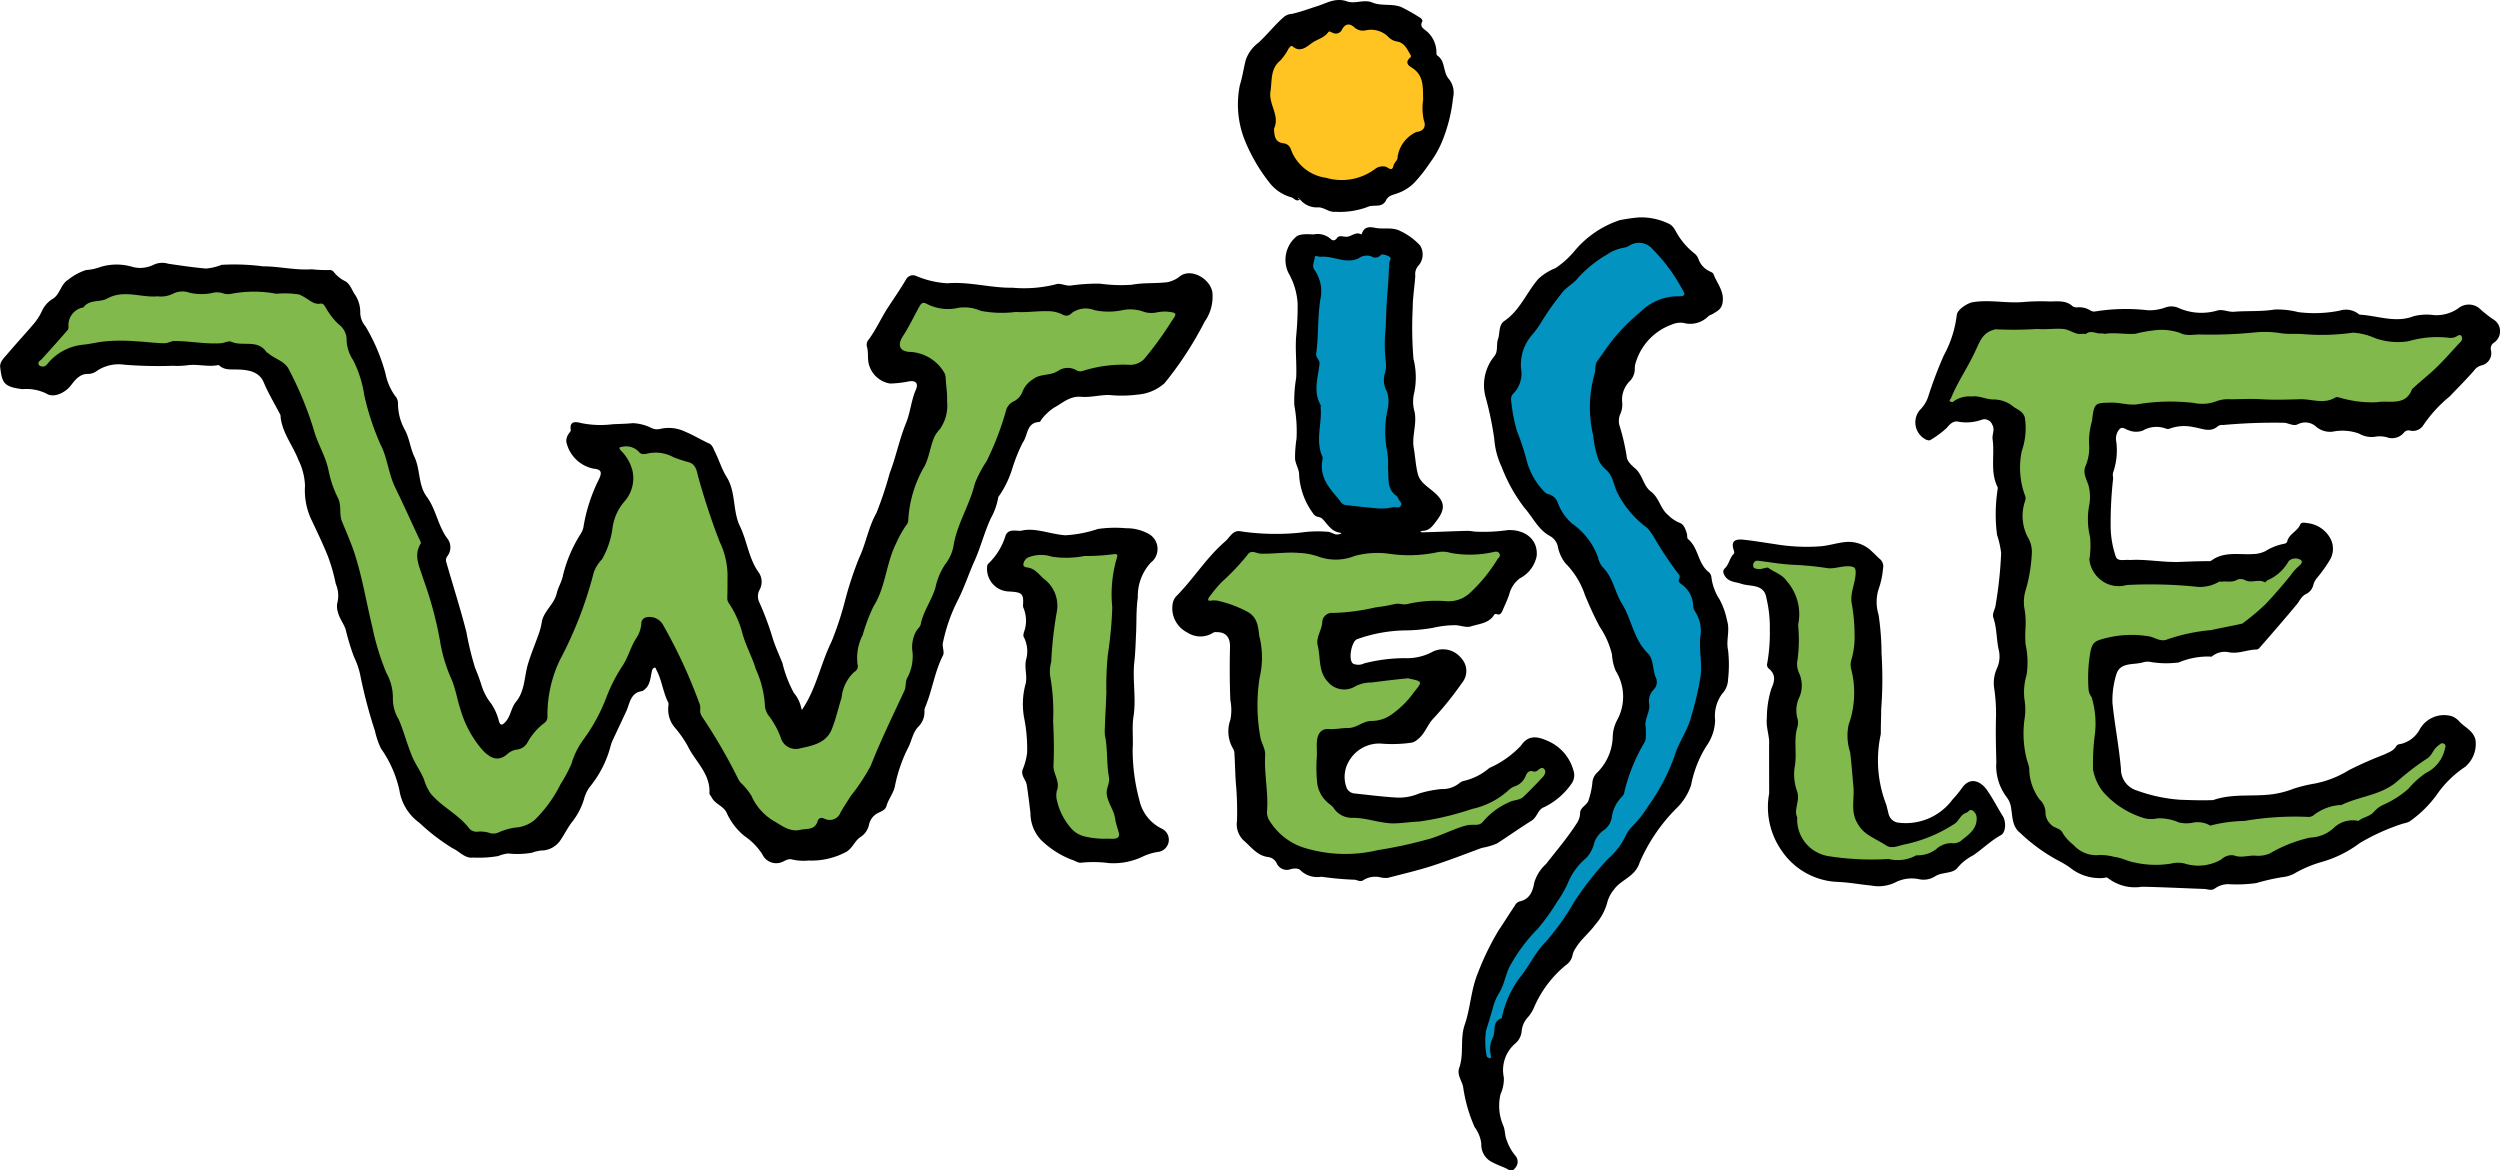
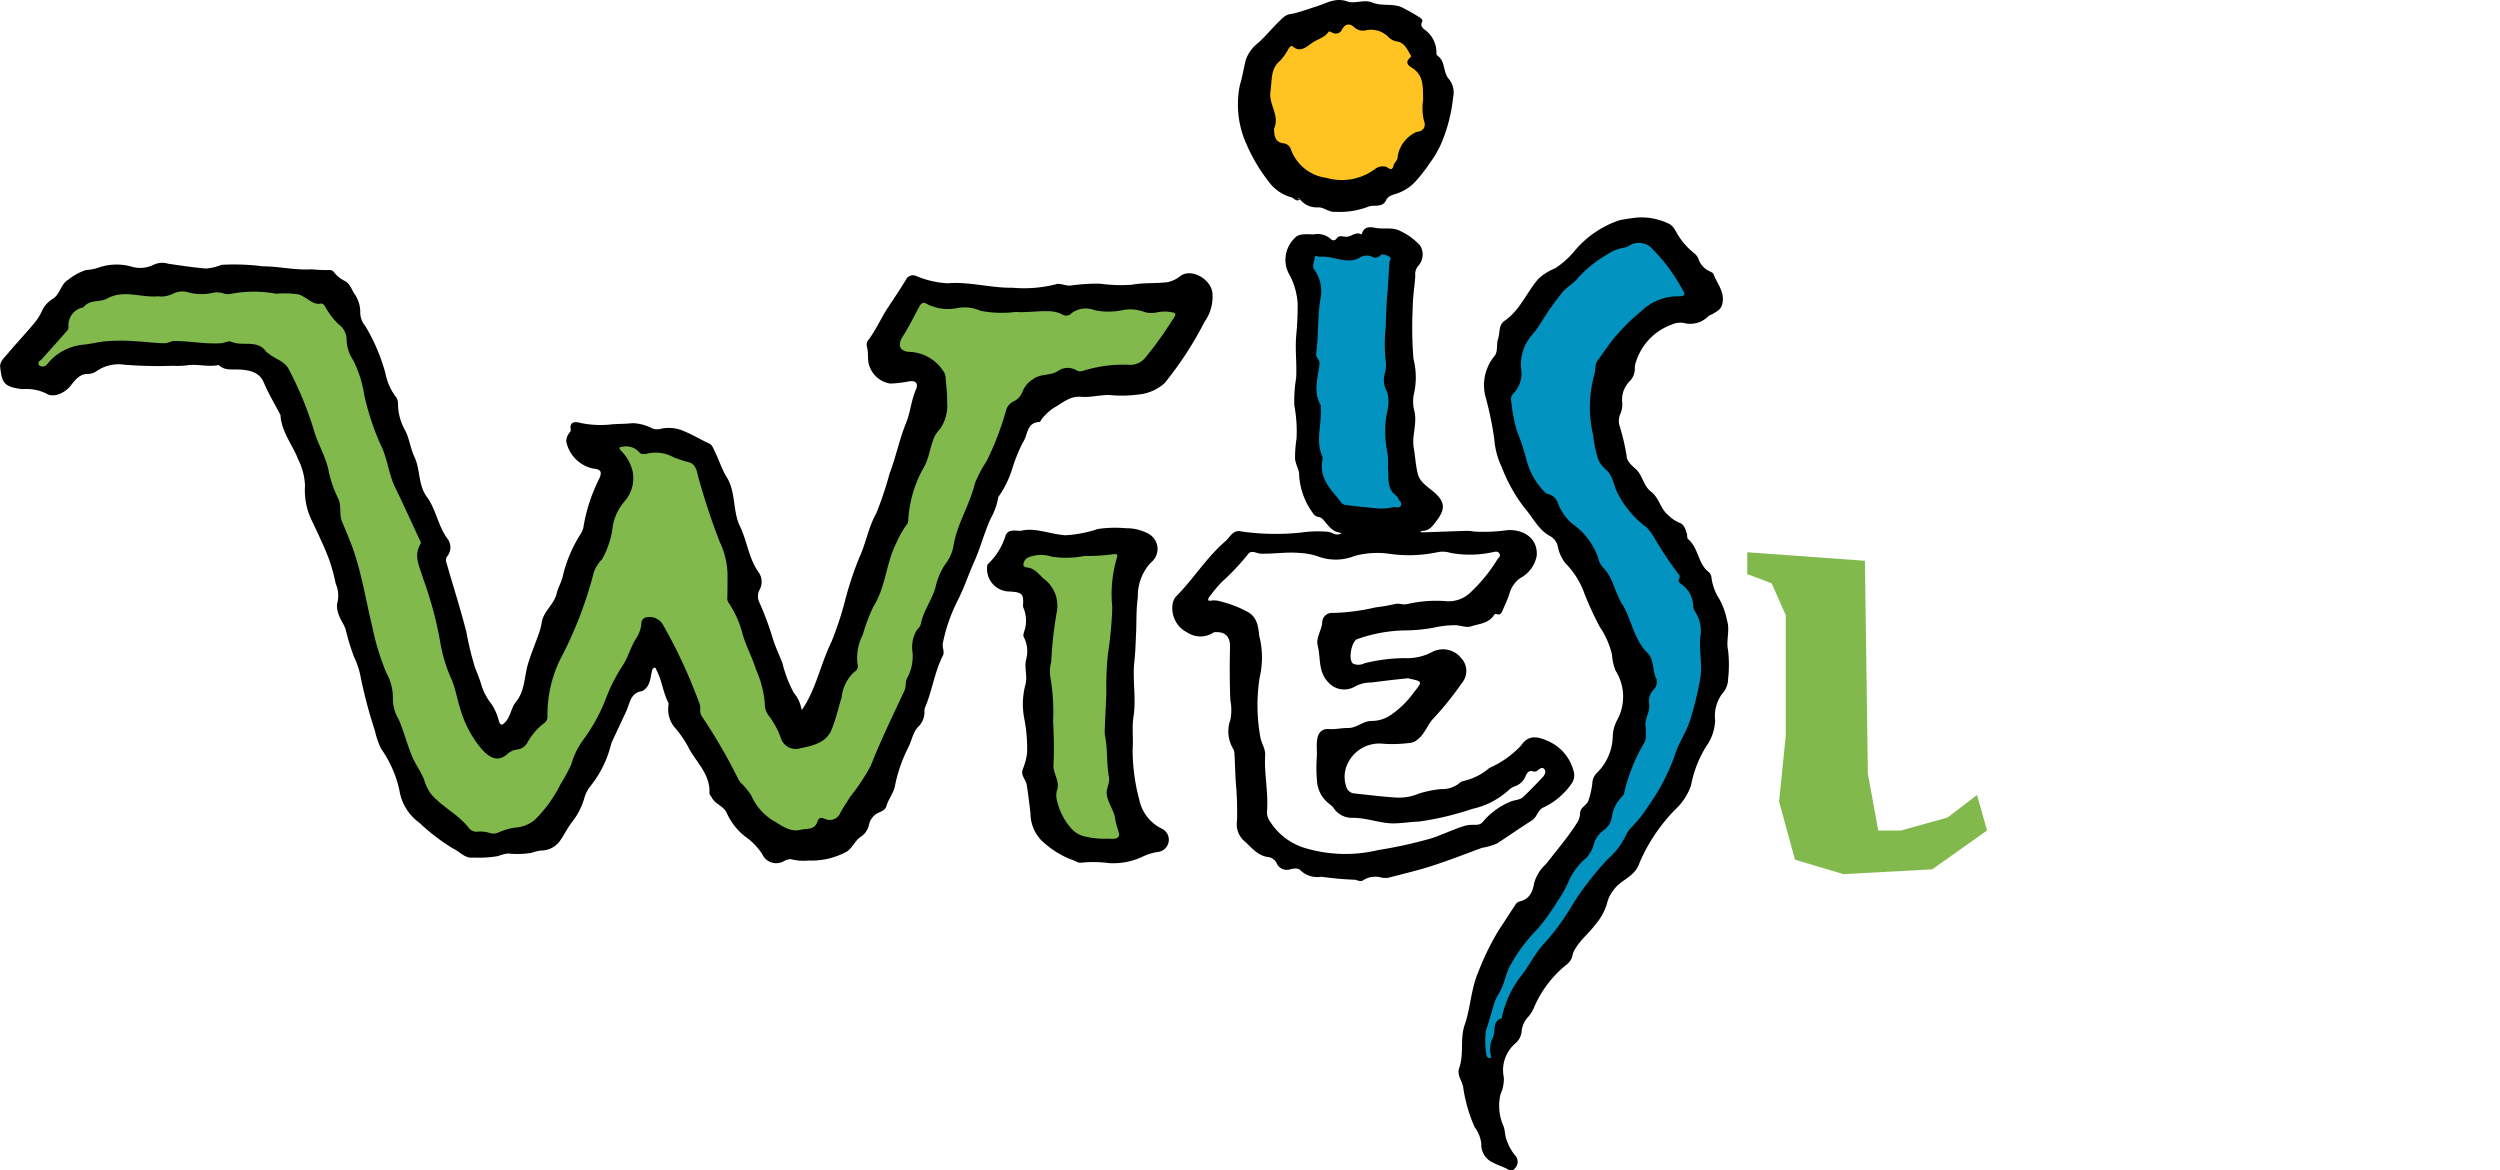
<svg xmlns="http://www.w3.org/2000/svg" width="183.305" height="85.81" viewBox="0 0 183.305 85.81">
  <g id="Logo_Wiesle_ohneSlogan_4C" transform="translate(-82.979 -134.74)">
    <path id="Pfad_189" data-name="Pfad 189" d="M422.335,143.021a7.405,7.405,0,0,0,.244,3.608c.326,1.6.515,2.387,1.194,3.066a6.323,6.323,0,0,0,2.822,1.194,9.34,9.34,0,0,0,2.577.543,6.18,6.18,0,0,0,3.418-.651A5.855,5.855,0,0,0,435,147.823a7.681,7.681,0,0,0,.434-2.767,9.826,9.826,0,0,0-.651-3.608,4.636,4.636,0,0,0-1.329-2.116,4.555,4.555,0,0,0-2.17-.841,9.074,9.074,0,0,0-3.364,0,7.2,7.2,0,0,0-3.364,1.194A6.506,6.506,0,0,0,422.335,143.021Z" transform="translate(-247.191 -2.621)" fill="#ffc421" />
    <path id="Pfad_190" data-name="Pfad 190" d="M444.582,221.15l-4.042.543-3.228-1.058-1.411-5.751.244-11.449-.244-1.682,2.306-.353h4.883l-.19,16.251Z" transform="translate(-257.174 -48.575)" fill="#0393c0" />
    <path id="Pfad_191" data-name="Pfad 191" d="M483.426,207.572l3.2-6.077,5.155-3.907,2.387-.488,3.69,4.4v1.058l-3.364,1.411-2.442,3.88-.95,3.364,2.306,5.833,5.317,7.7-.217,6.755-3.2,7.678-9.387,12.67-3.2,6.864-.733-.244-.488-4.314,8.763-13.89,3.31-9.034-3.011-7.623-5.806-9.414Z" transform="translate(-290.403 -45.442)" fill="#0393c0" />
    <path id="Pfad_192" data-name="Pfad 192" d="M355.1,283.828l1.194-1.628h8.329l-1.031,9.251.081,10.418.732,2.225-3.418.705-3.039-2.387-.678-6.213.271-7.651-.271-3.5Z" transform="translate(-198.295 -107.454)" fill="#81b94d" />
-     <path id="Pfad_193" data-name="Pfad 193" d="M405.246,287.626l-1.546-.543,4.042-4.883h20.4L427,284.425l-3.608,3.011-8.329.678-.6,2.2.6,1.139,7.081-.407-2.713,4.775-4.5.95-.516,3.039,1.492,1.465,7.135-.3,5.67-3.039,1-.3,1.275,1.112-3.934,3.988-10.255,3.2-5.209-.705-2.632-1.926-.977-5.236-.19-8.03-.95-1.926Z" transform="translate(-233.71 -107.454)" fill="#81b94d" />
    <path id="Pfad_194" data-name="Pfad 194" d="M558.022,297.456v-8.844l-1.031-2.333L555.2,285.6V284l8.627.624.217,15.627.76,4.151h1.655l3.418-.95,2.17-1.655.733,2.6-4.015,2.849-6.511.353-3.554-1.058-1.167-4.259Z" transform="translate(-344.108 -108.766)" fill="#81b94d" />
-     <path id="Pfad_195" data-name="Pfad 195" d="M612.953,247.4l-.353-14.107v-4.775l-2.442-1.194-2.659.651.217-1.9,2.089-5.372,19.316.19,17.255.624v1.221l-4.992,5.236-21.758-.19-.353,10.716,1.546.6,9.875-.163,3.283-1.98.678.922-.6,2.008-4.449,4.5-9.333.95-.678,5.453.76,3.8,2.116,1.736,7.949.38,10.5-2.767,3.337-3.283,1.3,1.519-4.5,5.209-9.251,3.473-6.755,1.112-6.321-1.112-3.608-2.035-2.116-3.418Z" transform="translate(-382.22 -62.639)" fill="#81b94d" />
    <path id="Pfad_196" data-name="Pfad 196" d="M105.732,215.852H94.446l-3.608,1.818-1.438-.922,1.031-2.523,2.93-3.256,5.073-.868h11.72l2.984,2.523,3.771,10.635,2.442,5.969.461,3.337,2.984,9.36.977,1.357.9.733,1.275-1.546,1.709-4.232,5.155-13.7-.705-2.17,1.139-.9,5.046,1.248,1.926,2.17,5.48,18.041,1.384-.19,8.464-22.9v-2.713l-2.794-1.628,2.062-4.531,19.859.38v2.442l-2.523,3.418-8.573,1.275-13,30.765-3.988,2.523-4.015-2.17-6.81-13-8.193,13.538-4.259,1.628-3.228-1.438-3.337-5.616-7.135-24.064-1.709-3.608Z" transform="translate(-4.679 -54.915)" fill="#81b94d" />
    <g id="Gruppe_182" data-name="Gruppe 182" transform="translate(82.979 134.74)">
      <path id="Pfad_197" data-name="Pfad 197" d="M142.263,249.6a3.663,3.663,0,0,1-1.221-.081c-.3-.081-.543.136-.787.217a1.12,1.12,0,0,1-1.384-.6,4.679,4.679,0,0,0-1.3-1.329,4.622,4.622,0,0,1-1.3-1.682c-.217-.515-.841-.651-1.085-1.112-.054-.109-.19-.244-.19-.353.081-1.438-1.058-2.333-1.6-3.473a8.358,8.358,0,0,0-1-1.411,2.057,2.057,0,0,1-.407-1.519c0-.081.027-.217-.027-.271-.38-.76-.461-1.655-.868-2.387-.027-.054-.027-.163-.136-.136-.136.054-.163.163-.19.3-.109.461-.109,1-.57,1.329-.054.027-.081.081-.109.081-.922.109-.922.95-1.221,1.546-.326.705-.651,1.384-.977,2.089a2.128,2.128,0,0,0-.136.38,7.845,7.845,0,0,1-1.465,2.93,2.547,2.547,0,0,0-.488.977,5.094,5.094,0,0,1-.922,1.736c-.3.407-.515.841-.787,1.248a1.708,1.708,0,0,1-1.438.787,3.082,3.082,0,0,0-.678.163,6.181,6.181,0,0,1-1.736.054,2.619,2.619,0,0,0-.733.19,8.531,8.531,0,0,1-1.845.109c-.6.081-1-.461-1.492-.678a14.944,14.944,0,0,1-2.442-1.872,3.627,3.627,0,0,1-1.465-2.387,8.428,8.428,0,0,0-1.356-3.066,5.906,5.906,0,0,1-.434-1.275,35.432,35.432,0,0,1-1.085-4.124,5.944,5.944,0,0,0-.461-1.329,16.647,16.647,0,0,1-.6-1.98c-.136-.434-.461-.814-.57-1.275a1.386,1.386,0,0,1-.054-.651,2.17,2.17,0,0,0-.109-1.438,13.006,13.006,0,0,0-.57-2.008c-.38-.95-.841-1.9-1.275-2.822a5.058,5.058,0,0,1-.407-2.36,4.691,4.691,0,0,0-.488-1.9c-.407-1.058-1.167-1.953-1.3-3.12a.462.462,0,0,0-.027-.19c-.407-.787-.868-1.546-1.221-2.387-.326-.76-1.112-.9-1.872-.922-.461-.027-.977.081-1.384-.3a.084.084,0,0,0-.054-.027c-.787.163-1.574-.109-2.36.027a6.289,6.289,0,0,1-1,.027,30.942,30.942,0,0,1-3.554-.081,2.844,2.844,0,0,0-2.008.461,1.118,1.118,0,0,1-.732.217c-.543.027-.868.461-1.167.841-.407.543-1.275.95-1.791.6a3.358,3.358,0,0,0-1.763-.326c-1.384-.163-1.492-.488-1.628-1.6-.054-.407.3-.705.543-1,.624-.733,1.275-1.438,1.9-2.17a4.132,4.132,0,0,0,.6-.922,2.046,2.046,0,0,1,.76-.9c.6-.326.6-1.085,1.194-1.438a4.054,4.054,0,0,1,1.3-.705,3.5,3.5,0,0,0,1.031-.217,4.071,4.071,0,0,1,2.415,0,2.19,2.19,0,0,0,1.492-.163,1.5,1.5,0,0,1,1.085-.081c.922.136,1.818.271,2.767.353a3.892,3.892,0,0,0,1.139-.271,16.274,16.274,0,0,1,3.039.109c1.194,0,2.36.3,3.581.217a9.818,9.818,0,0,0,1.275.054.372.372,0,0,1,.353.163,2.339,2.339,0,0,0,.814.651c.353.19.488.624.678.922a2.311,2.311,0,0,1,.434,1.357,1.559,1.559,0,0,0,.38,1.031,13.723,13.723,0,0,1,1.465,3.445,4.253,4.253,0,0,0,.705,1.655.807.807,0,0,1,.217.543,3.985,3.985,0,0,0,.488,1.926c.353.624.407,1.356.705,1.98.461.95.271,2.089.922,2.957.678.922.814,2.116,1.492,3.039a1.06,1.06,0,0,1,0,1.329.467.467,0,0,0-.054.461c.488,1.709,1.031,3.391,1.465,5.1a22.245,22.245,0,0,0,.624,2.577c.163.407.326.814.461,1.248a4.126,4.126,0,0,0,.732,1.411,4.043,4.043,0,0,1,.57,1.3c.109.326.244.271.434.081.434-.434.434-1.058.814-1.519.651-.787.6-1.818.868-2.74.244-.814.57-1.574.841-2.36a4.415,4.415,0,0,0,.19-.814c.19-.787.9-1.248,1.085-2.035.109-.461.38-.868.461-1.329a10.093,10.093,0,0,1,1.3-3.039,1.513,1.513,0,0,0,.19-.434,12.217,12.217,0,0,1,1.167-3.608c.19-.434.19-.678-.407-.732a2.553,2.553,0,0,1-2.008-1.98.925.925,0,0,1,.19-.6c.054-.081.163-.19.136-.244-.109-.705.38-.624.787-.515a7.149,7.149,0,0,0,2.279.081c.488-.027.977-.027,1.492-.081a3.431,3.431,0,0,1,1.411.38.959.959,0,0,0,.543.054,2.746,2.746,0,0,1,1.872.19c.6.244,1.167.6,1.763.868.244.109.326.407.434.624.3.6.488,1.248.841,1.818.705,1.112.434,2.469.977,3.608.543,1.112.651,2.415,1.411,3.445a1.21,1.21,0,0,1,.027,1.248,1.006,1.006,0,0,0,0,.922,21.8,21.8,0,0,1,.977,2.632c.19.6.461,1.194.705,1.791a8.977,8.977,0,0,0,.841,2.2,2.512,2.512,0,0,1,.543,1.112c0,.054.027.081.054.136a.594.594,0,0,1,.081-.136c.977-1.492,1.3-3.283,2.089-4.883a24.113,24.113,0,0,0,1.031-3.174,26.494,26.494,0,0,1,.977-2.93c.515-1.085.678-2.252,1.275-3.31a26.494,26.494,0,0,0,.977-2.93c.461-1.194.705-2.469,1.194-3.663.326-.787.38-1.682.732-2.469.163-.38.054-.678-.488-.6a8.02,8.02,0,0,1-1.411.163,1.922,1.922,0,0,1-1.492-1.221c-.217-.515-.054-1.031-.217-1.519a.6.6,0,0,1,.163-.515c.515-.705.868-1.492,1.329-2.225.461-.705.95-1.411,1.384-2.143a.57.57,0,0,1,.732-.271,6.817,6.817,0,0,0,2.306.543c1.6-.136,3.174.353,4.775.326a9.511,9.511,0,0,0,3.147-.244c.353-.136.733.136,1.139.081a13.86,13.86,0,0,1,2.116-.136,11.2,11.2,0,0,0,2.333.081c.868-.163,1.763-.081,2.632-.19a2.215,2.215,0,0,0,.95-.461c.814-.57,2.17.217,2.333,1.194a3.171,3.171,0,0,1-.57,2.17,25.629,25.629,0,0,1-2.93,4.5,3.346,3.346,0,0,1-1.98.841,9.2,9.2,0,0,1-2.116.027c-.651,0-1.356.19-2.008.136-.868-.081-1.411.488-2.035.814a4.031,4.031,0,0,0-.868.814c-.054.081-.109.217-.19.217-.95.054-.814.977-1.194,1.492a12.245,12.245,0,0,0-.787,1.953,7.4,7.4,0,0,1-.922,1.926.335.335,0,0,0-.109.217,4.932,4.932,0,0,1-.543,1.492c-.461,1-.733,2.089-1.167,3.066-.434.95-.76,1.98-1.248,2.93a12.321,12.321,0,0,0-1.085,3.093c-.081.3.136.705,0,.95-.624,1.221-.787,2.6-1.329,3.852a.752.752,0,0,0-.027.244,1.511,1.511,0,0,1-.407,1.085c-.461.434-.515,1.085-.814,1.628a10.959,10.959,0,0,0-.95,2.794c-.109.515-.488.95-.624,1.465-.081.244-.326.353-.57.461a1.243,1.243,0,0,0-.705.9,1.416,1.416,0,0,1-.6.868c-.434.271-.57.787-1.031,1.085A5.386,5.386,0,0,1,142.263,249.6Zm-5.941-20.646a5.813,5.813,0,0,0-.57-2.713,50.824,50.824,0,0,1-1.6-4.856c-.081-.353-.163-.814-.624-.977a9.734,9.734,0,0,1-1.167-.38,2.708,2.708,0,0,0-1.9-.271c-.19.054-.461.081-.6-.081a1.274,1.274,0,0,0-1.275-.407c-.244.027-.217.081-.109.244A3.2,3.2,0,0,1,129.35,221a2.571,2.571,0,0,1-.543,2.225,3.756,3.756,0,0,0-.9,1.872,6.328,6.328,0,0,1-.787,2.415,2.681,2.681,0,0,0-.6.95,29.185,29.185,0,0,1-2.5,6.457,9.3,9.3,0,0,0-.9,4.1.558.558,0,0,1-.217.488,4.516,4.516,0,0,0-1.248,1.438,1.014,1.014,0,0,1-.732.515,1.277,1.277,0,0,0-.705.3c-.705.651-1.3.326-1.845-.244a7.828,7.828,0,0,1-1.628-2.984c-.244-.732-.353-1.492-.651-2.2a11.228,11.228,0,0,1-.841-2.767,27.225,27.225,0,0,0-1.248-4.639c-.244-.841-.732-1.655-.19-2.55.054-.109-.027-.19-.054-.271-.6-1.275-1.167-2.55-1.791-3.825-.515-1.031-.57-2.2-1.112-3.228a19.472,19.472,0,0,1-1.167-3.554,8.411,8.411,0,0,0-.814-2.577,2.872,2.872,0,0,1-.488-1.655,1.438,1.438,0,0,0-.6-1,5.242,5.242,0,0,1-.95-1.248c-.109-.163-.19-.3-.407-.244-.434.054-.733-.244-1.058-.434a3.788,3.788,0,0,0-.461-.244,6.988,6.988,0,0,0-1.682-.054,8.9,8.9,0,0,0-3.283,0,1.129,1.129,0,0,1-.6-.027,1.389,1.389,0,0,0-.814-.027,3.9,3.9,0,0,1-1.682-.027,1.514,1.514,0,0,0-1.194.081,1.984,1.984,0,0,1-1.112.19c-1.248.109-2.469-.515-3.717.163-.515.3-1.275.027-1.736.651-.027.027-.081,0-.136.027A1.317,1.317,0,0,0,88,210.421c0,.081,0,.217-.054.271-.624.732-1.275,1.438-1.9,2.143-.109.109-.271.163-.244.353,0,.109.136.163.244.19a.426.426,0,0,0,.407-.19,3.86,3.86,0,0,1,2.632-1.411c.543-.054,1.058-.19,1.6-.244a13.092,13.092,0,0,1,2.306,0c.678.027,1.356.136,2.062.136.244,0,.488-.163.705-.163,1.139,0,2.279.244,3.445.163.244-.027.543-.19.732-.109.841.38,1.953-.217,2.6.787,0,.027.054,0,.081.027.488.461,1.221.57,1.546,1.221a25.861,25.861,0,0,1,1.818,4.4c.271,1.031.868,1.926,1.085,2.984a8.063,8.063,0,0,0,.705,2.062c.271.543.054,1.194.3,1.736.271.651.543,1.3.787,1.953.651,1.872.95,3.8,1.411,5.7a18.786,18.786,0,0,0,1.031,3.391,3.755,3.755,0,0,1,.488,1.845,2.893,2.893,0,0,0,.434,1.6l.163.407c.271.733.488,1.492.787,2.225.244.624.651,1.139.9,1.763a3.556,3.556,0,0,0,.488,1.031c.814.977,2.035,1.519,2.821,2.55a.71.71,0,0,0,.6.244,2.235,2.235,0,0,1,.95.109.911.911,0,0,0,.6-.054,4.643,4.643,0,0,1,1.194-.353,2.505,2.505,0,0,0,1.465-.57,9.741,9.741,0,0,0,1.9-2.632,10.916,10.916,0,0,0,.787-1.465,5.613,5.613,0,0,1,.922-1.845,13.036,13.036,0,0,0,1.682-3.147,12.018,12.018,0,0,1,1.139-2.2c.434-.651.6-1.411,1.031-2.062a2.227,2.227,0,0,0,.353-1.031.453.453,0,0,1,.326-.461,1.133,1.133,0,0,1,1.248.515,37.745,37.745,0,0,1,2.659,5.724.955.955,0,0,1,.081.543.787.787,0,0,0,.136.488,40.346,40.346,0,0,1,2.659,4.585,1.118,1.118,0,0,0,.271.353,5.114,5.114,0,0,1,.678.841,4.069,4.069,0,0,0,1.6,1.845c.624.353,1.221.868,2.008.678.434-.109,1.031.054,1.248-.6.081-.271.244-.326.515-.217a.839.839,0,0,0,1.167-.434c.217-.407.488-.787.733-1.194a14.734,14.734,0,0,0,1.492-2.252c.733-1.872,1.628-3.69,2.469-5.507.136-.3.054-.624.19-.9a3.356,3.356,0,0,0,.407-1.9,2.423,2.423,0,0,1,.244-1.519c.109-.217.326-.353.353-.543.19-.977.814-1.763,1.085-2.713a4.913,4.913,0,0,1,.705-1.682,3.049,3.049,0,0,0,.6-1.275c.244-1.655,1.194-3.039,1.574-4.639a8.719,8.719,0,0,1,.868-1.655,21.3,21.3,0,0,0,1.411-3.663,1.024,1.024,0,0,1,.543-.705,1.288,1.288,0,0,0,.678-.732,1.861,1.861,0,0,1,.76-.9c.543-.434,1.248-.244,1.818-.6a1.266,1.266,0,0,1,1.438-.027.6.6,0,0,0,.434,0,9.869,9.869,0,0,1,3.445-.434,1.435,1.435,0,0,0,1.031-.434,25.736,25.736,0,0,0,2.008-2.767c.434-.6.38-.624-.353-.705a3.1,3.1,0,0,0-.705.054,1.879,1.879,0,0,1-.95-.027,2.852,2.852,0,0,0-1.574-.136,4.93,4.93,0,0,1-2.089,0,1.731,1.731,0,0,0-1.655.217.519.519,0,0,1-.624.136,2.251,2.251,0,0,0-1.112-.271c-.787-.027-1.574.109-2.36.054a8.25,8.25,0,0,1-2.577-.081,2.907,2.907,0,0,0-1.655-.217,3.375,3.375,0,0,1-2.36-.326c-.217-.109-.353,0-.461.19-.407.732-.76,1.492-1.221,2.2s-.217,1.167.6,1.167a3.094,3.094,0,0,1,2.442,1.546,1.034,1.034,0,0,1,.081.271c.027.6.136,1.221.109,1.818a3,3,0,0,1-.515,2.008,2.537,2.537,0,0,0-.38.515c-.326.678-.38,1.438-.732,2.17a8.792,8.792,0,0,0-1.221,4.042.538.538,0,0,1-.163.353,7.9,7.9,0,0,0-.733,1.329c-.732,1.465-.76,3.2-1.655,4.612a12.774,12.774,0,0,0-.787,2.089,3.659,3.659,0,0,0-.38,2.143.48.48,0,0,1-.244.57,2.944,2.944,0,0,0-.922,1.872c-.244.76-.407,1.546-.705,2.279-.38,1.031-1.384,1.248-2.306,1.438a1.147,1.147,0,0,1-1.465-.814,6.375,6.375,0,0,0-.787-1.465,1.539,1.539,0,0,1-.353-.732,7.552,7.552,0,0,0-.678-2.794c-.271-.9-.732-1.709-.977-2.6a7.264,7.264,0,0,0-.977-2.2.648.648,0,0,1-.136-.38C136.322,229.9,136.322,229.412,136.322,228.951Z" transform="translate(-82.979 -186.504)" />
-       <path id="Pfad_198" data-name="Pfad 198" d="M616.344,235.124c1.194-.081,2.442.19,3.717.136.678-.027,1.357-.054,2.035-.054a.365.365,0,0,0,.244-.054c1-.733,2.2-.353,3.31-.488a2.1,2.1,0,0,0,.624-.19,4.1,4.1,0,0,1,1.384-.543.305.305,0,0,0,.217-.136c.109-.57.732-.76.95-1.248.081-.217.326-.163.488-.136a2.189,2.189,0,0,1,1.709,1.085,1.606,1.606,0,0,1,0,1.6,10.361,10.361,0,0,1-.922,1.3,1.329,1.329,0,0,0-.3.543.979.979,0,0,1-.543.678c-.326.163-.461.488-.651.732-.9,1.085-1.845,2.17-2.767,3.228a.345.345,0,0,1-.19.109c-.705,0-1.357.353-2.089.19a1.475,1.475,0,0,0-1.139.271.211.211,0,0,1-.217.054,5.5,5.5,0,0,0-2.279.434,7.1,7.1,0,0,1-2.008-.027,1.219,1.219,0,0,0-.543,0c-.732.244-1.763-.054-2.035.95a6.359,6.359,0,0,0-.271,2.035c.163,1.628.488,3.228.624,4.856a1.633,1.633,0,0,0,1.167,1.574,11.64,11.64,0,0,0,3.174.678c.76.027,1.546.054,2.333.027h.081c1.519-.543,3.147-.19,4.693-.488a6.9,6.9,0,0,0,1.221-.353,11.052,11.052,0,0,1,1.574-.38,7.461,7.461,0,0,0,2.469-.977,27.479,27.479,0,0,1,2.577-1.139c.326-.163.705-.271.9-.624.081-.136.217-.136.353-.163a2.138,2.138,0,0,0,1.329-1,2.051,2.051,0,0,1,2.387-1.031,1.46,1.46,0,0,1,.57.407c.407.434,1,.651,1.167,1.329a2.19,2.19,0,0,1-.76,1.98,7.747,7.747,0,0,0-1.98,1.9,8.26,8.26,0,0,1-2.116,2.116,1.64,1.64,0,0,1-.434.136,15.416,15.416,0,0,0-3.2,1.438,8.424,8.424,0,0,1-2.794,1.384,8.834,8.834,0,0,0-2.035.868,2.309,2.309,0,0,1-.841.244,14.837,14.837,0,0,0-1.9.434,10.414,10.414,0,0,1-2.062.081,1.7,1.7,0,0,0-1,.326c-.244.163-.488.054-.732.027-1.546-.054-3.066-.136-4.612-.163a3.23,3.23,0,0,1-2.469-.624.25.25,0,0,0-.271-.027,3.452,3.452,0,0,1-2.5-.733,6.77,6.77,0,0,0-.95-.57,12.88,12.88,0,0,1-2.713-1.98c-.6-.461-.57-1.167-.678-1.818a1.618,1.618,0,0,0-.326-.814,3.812,3.812,0,0,1-.76-2.577c-.027-1.058-.054-2.116-.027-3.2a12.4,12.4,0,0,0-.136-2.252,2.6,2.6,0,0,1,.217-1.438,2.082,2.082,0,0,0,.136-1.275c-.19-.787-.136-1.628-.407-2.415-.109-.326.136-.624.163-.922a29.963,29.963,0,0,0,.407-3.825,6.8,6.8,0,0,0-.3-1.329,11.7,11.7,0,0,1,.027-3.228c0-.109.054-.217,0-.3-.543-1.112-.19-2.306-.353-3.473-.054-.353.19-.732-.027-1.085a.612.612,0,0,0-.787-.353,3.327,3.327,0,0,1-1.709.136c-.353-.081-.624.19-.841.461a7.235,7.235,0,0,1-1.167.868c-.109.081-.217.027-.326,0a1.411,1.411,0,0,1-.488-2.17,2.575,2.575,0,0,0,.6-.922,30.213,30.213,0,0,1,1.167-3.093,8.216,8.216,0,0,0,.95-2.957c.027-.407.814-.9,1.194-.95,1.194-.19,2.387.081,3.581,0a15.369,15.369,0,0,1,1.926-.054c.543.027,1.275-.136,1.791.353a.567.567,0,0,0,.38.081,1.517,1.517,0,0,1,.95.244.518.518,0,0,0,.353.054,14.08,14.08,0,0,1,3.852-.081,3.459,3.459,0,0,0,1.3-.217,1.275,1.275,0,0,1,.95.054,4.136,4.136,0,0,0,2.794.19c.407-.136.814.109,1.248.081.977-.081,1.98,0,2.984-.163a6.2,6.2,0,0,1,1.736.19,9.5,9.5,0,0,0,3.039-.109,1.506,1.506,0,0,1,1.384.244.207.207,0,0,0,.136.054c1.3.081,2.577.624,3.907.109a3.79,3.79,0,0,1,1.465-.081,2.805,2.805,0,0,0,1.791-.488,1.224,1.224,0,0,1,1.682.109,10.622,10.622,0,0,0,.868.678,1.006,1.006,0,0,1,.054,1.736.515.515,0,0,0-.19.57.922.922,0,0,1-.705,1.085.956.956,0,0,0-.543.38c-.57.651-1.194,1.275-1.791,1.9a9.775,9.775,0,0,0-1.953,2.143.9.9,0,0,1-.95.353.434.434,0,0,0-.434.136,1.124,1.124,0,0,1-1.275.353,1.985,1.985,0,0,0-.9-.027,1.856,1.856,0,0,1-1.139-.244,3.6,3.6,0,0,0-1.926-.136,1.6,1.6,0,0,1-1.167-.326,1.185,1.185,0,0,0-1.384-.217c-.326.163-.651-.081-1-.109a41.144,41.144,0,0,0-4.476.163.568.568,0,0,0-.38.081c-.57.515-1.167.163-1.763.081a3.1,3.1,0,0,0-1.791.109.374.374,0,0,1-.244,0,1.988,1.988,0,0,0-1.709.136,1.428,1.428,0,0,1-1.058-.027c-.217-.054-.434-.3-.651-.081a1.067,1.067,0,0,0-.244.9,4.891,4.891,0,0,1-.217,2.252c-.081.217.027.407-.027.624a29.486,29.486,0,0,0-.163,3.473,7.1,7.1,0,0,0,.38,2.116C615.475,235.26,615.964,235.07,616.344,235.124Zm-11.584-11.991c.516-.081,1.031.217,1.574.217a2.3,2.3,0,0,1,1.492.543c.3.217.651.3.814.76a5.069,5.069,0,0,1-.217,2.469,5.919,5.919,0,0,0,.217,3.228.593.593,0,0,1,.027.434,3.362,3.362,0,0,0,.19,2.659,2.032,2.032,0,0,1,.3,1.167,11.335,11.335,0,0,1-.434,2.659,2.975,2.975,0,0,0-.109,1.411,5.791,5.791,0,0,1,.081,1.357,9.564,9.564,0,0,0,0,1.248,6.3,6.3,0,0,1,.081,2.252,4.432,4.432,0,0,0-.163,1.791,4.372,4.372,0,0,1,.027,1.329,7.667,7.667,0,0,0,.163,3.147,4.486,4.486,0,0,1,.163.57,3.854,3.854,0,0,0,.76,2.306,1.337,1.337,0,0,1,.434,1.058,1.2,1.2,0,0,0,.38.76c.244.3.705.271.868.624a3.212,3.212,0,0,0,.814.9,2.21,2.21,0,0,0,1.872.732,3.907,3.907,0,0,1,1.112.136c.515.054.977.326,1.465.407a7.015,7.015,0,0,0,2.713.081,1.982,1.982,0,0,1,.977,0,3.341,3.341,0,0,0,2.686-.3,1.1,1.1,0,0,1,.922-.3c.543.217,1.085-.027,1.628.027a2.175,2.175,0,0,0,1-.163,10.35,10.35,0,0,1,2.957-1.167,2.678,2.678,0,0,0,1.709-.678,2,2,0,0,1,1.845-.543.027.027,0,0,0,.027-.027c.353-.271.841-.3,1.139-.678a1.965,1.965,0,0,1,.678-.488,7.158,7.158,0,0,0,1.818-1.167,6.044,6.044,0,0,1,1.3-1.167,2.568,2.568,0,0,0,1.356-1.682c.027-.163.136-.326-.027-.434-.19-.136-.326.027-.461.136-.353.244-.434.705-.787.922a18.846,18.846,0,0,0-2.2,1.682c-1.194,1.031-2.767,1.085-4.1,1.736-.027.027-.081,0-.109,0a3.6,3.6,0,0,0-1.872.705.626.626,0,0,1-.516.163,21.861,21.861,0,0,0-4.612.3,10.578,10.578,0,0,0-2.442.326.119.119,0,0,1-.136-.027,1.8,1.8,0,0,0-1.248-.163,2.372,2.372,0,0,1-.977-.027,3.537,3.537,0,0,0-1.574-.3,2.116,2.116,0,0,1-.922,0,6.487,6.487,0,0,1-3.093-1.98,3.719,3.719,0,0,1-.705-1.6,16.585,16.585,0,0,1,.136-2.6,6.568,6.568,0,0,0-.244-2.713,1.1,1.1,0,0,1-.217-.515,10.95,10.95,0,0,1,.136-2.821c.109-.461.19-.705.705-.868a7.752,7.752,0,0,1,3.608-.244c.434.081.841.434,1.329.217a13.219,13.219,0,0,1,3.2-.678c.733-.163,1.492-.3,2.225-.461a.437.437,0,0,0,.19-.109,17.827,17.827,0,0,0,1.546-1.3c.651-.678,1.275-1.411,1.872-2.143a3.566,3.566,0,0,1,.6-.678c.136-.109.38-.353.081-.488a.736.736,0,0,0-.814.108,3.262,3.262,0,0,1-1.546,1.411c-.081.027-.163.163-.19.163-.461-.271-.977.054-1.411-.136a.7.7,0,0,0-.651-.054c-.353.217-.76.081-1.112.136-.081,0-.19-.027-.244.027a2.744,2.744,0,0,1-1.519.353,33.425,33.425,0,0,0-5.209-.136,2.126,2.126,0,0,1-1.98-.434,2.217,2.217,0,0,1-.76-1.438,6.588,6.588,0,0,0,.054-1.628,5.581,5.581,0,0,1-.054-2.415,3.273,3.273,0,0,0-.054-1.356c-.136-.461-.434-.9-.244-1.411a3.451,3.451,0,0,0,.271-1.736,5.545,5.545,0,0,1,.217-1.6c.163-1.384.217-1.329,1.465-1.356.6,0,1.167.19,1.791.136a14.737,14.737,0,0,1,4.232-.109,2.893,2.893,0,0,0,1.655-.136,2.437,2.437,0,0,1,.977-.136c.76,0,1.519-.054,2.306,0,.922.054,1.818.027,2.74,0,.9-.054,1.818.407,2.686-.136.081-.054.244,0,.353.027a8.291,8.291,0,0,0,2.686.326c.9-.163,2.089.326,2.577-.95,0-.027.027-.027.054-.054.543-.515,1.14-.977,1.682-1.492.651-.624,1.221-1.3,1.845-1.953a.334.334,0,0,0,.054-.38c-.081-.163-.217-.081-.326-.027a.853.853,0,0,1-.57.136,7.4,7.4,0,0,0-2.984.244,4.98,4.98,0,0,1-2.523-.244,4.432,4.432,0,0,0-1.573-.38,16.117,16.117,0,0,1-3.608.109c-.57-.054-1.167.027-1.736-.081a7.678,7.678,0,0,0-1.763-.054,32.683,32.683,0,0,1-3.988.163c-.516-.027-1.112.136-1.546-.109a4.242,4.242,0,0,0-2.008-.19,10.044,10.044,0,0,0-1.3.244c-.732.054-1.465-.109-2.225,0-.081.027-.163-.054-.244-.027-.38.054-.76-.271-1.139.027-.054.027-.163,0-.244,0-.515.109-.922-.3-1.411-.353-.651-.054-1.3.054-1.926,0a27.383,27.383,0,0,1-2.984.027c-.109-.027-.244.054-.353.081-.705.244-.922.922-1.194,1.492-.543,1.194-1.3,2.252-1.791,3.473-.027.081-.19.163-.054.244a.217.217,0,0,0,.3-.054A2.032,2.032,0,0,1,604.759,223.133Z" transform="translate(-460.179 -194.061)" />
      <path id="Pfad_199" data-name="Pfad 199" d="M410.173,196.68a1.436,1.436,0,0,1,1.248.326c.136.136.3.163.461-.054.19-.271.515-.054.787-.109.326-.054.624-.38,1-.163,0,0,.054-.054.054-.081.163-.488.543-.488.95-.407.624.136,1.248-.081,1.872.244a4.6,4.6,0,0,1,1.438,1.058,1.243,1.243,0,0,1-.163,1.519.938.938,0,0,0-.19.705c-.054.787-.19,1.6-.19,2.36a28.4,28.4,0,0,0,.054,3.717,5.525,5.525,0,0,1,.054,2.5,2.655,2.655,0,0,0,.027,1.384c.19.922-.217,1.791-.054,2.686.109.624.136,1.275.3,1.9.163.6.732.922,1.167,1.3.814.705.868,1.221.217,2.089-.271.353-.515.76-1.058.76-.054,0-.109.054-.163.081.054,0,.109.027.163.027,1.112-.027,2.2-.081,3.31-.109a2.991,2.991,0,0,1,.488.054,12.455,12.455,0,0,0,2.469-.108c1.221-.054,2.225.651,2.116,1.9a2.347,2.347,0,0,1-1.221,1.628,2.1,2.1,0,0,0-.787,1.167c-.136.434-.326.787-.488,1.194-.081.163-.163.38-.434.271a.168.168,0,0,0-.19.054c-.38.624-1.085.651-1.682.841-.38.136-.841-.109-1.275-.081a7.278,7.278,0,0,0-1.519.19,12.238,12.238,0,0,1-1.98.19,10.877,10.877,0,0,0-3.608.651c-.407.19-.651,1.546-.271,1.791a.954.954,0,0,0,.814-.027,12.28,12.28,0,0,1,2.957-.38,3.962,3.962,0,0,0,2.089-.488,1.707,1.707,0,0,1,2.062.488,1.368,1.368,0,0,1,.054,1.818,23.727,23.727,0,0,1-2.089,2.6c-.434.434-.624,1.139-1.167,1.546a.917.917,0,0,1-.515.244,9.929,9.929,0,0,1-2.2.054,2.556,2.556,0,0,0-2.306,1.275,2.245,2.245,0,0,0-.163,2.008.7.7,0,0,0,.6.38c1.031.109,2.062.244,3.093.3a3.726,3.726,0,0,0,1.6-.3,8.241,8.241,0,0,1,1.628-.326,1.964,1.964,0,0,0,1.329-.434.739.739,0,0,1,.326-.163,4.386,4.386,0,0,0,1.872-.95,7.047,7.047,0,0,0,2.333-1.655c.543-.814,1.248-.651,2.008-.3a3.292,3.292,0,0,1,1.818,2.116,1.073,1.073,0,0,1-.163,1.031,5.182,5.182,0,0,1-1.98,1.682c-.461.163-.488.705-.9.977-.868.543-1.709,1.139-2.55,1.682a4.812,4.812,0,0,1-1.112.326c-1.248.461-2.5.95-3.771,1.356-1.031.326-2.089.57-3.12.841a1.65,1.65,0,0,1-.515-.027,1.619,1.619,0,0,0-1.275.19c-.244.19-.515-.054-.733-.027a23.117,23.117,0,0,1-2.36-.217,1.774,1.774,0,0,1-1.492-.434c-.163-.217-.515-.19-.787-.109a.808.808,0,0,1-1-.461.829.829,0,0,0-.57-.434c-.841-.081-1.275-.733-1.845-1.221a1.637,1.637,0,0,1-.488-1.438,23.731,23.731,0,0,0-.054-2.415c-.081-.841-.081-1.682-.136-2.523a.723.723,0,0,0-.081-.326,2.49,2.49,0,0,1-.217-2.143,3.665,3.665,0,0,0,0-1.438c-.054-1.275-.054-2.577-.027-3.852.027-.543-.136-1.112-.9-1.139-.136,0-.244-.027-.353.054a1.733,1.733,0,0,1-1.872-.027,1.986,1.986,0,0,1-1.085-2.062,1.08,1.08,0,0,1,.244-.57c1.275-1.275,2.225-2.849,3.608-4.042.38-.326.57-.9,1.221-.733a17.662,17.662,0,0,0,4.314.081,8.708,8.708,0,0,1,2.062-.054c.271.054.488.271.787.163.054-.027.109,0,.136-.027-.027-.027-.054-.081-.109-.081-.6-.081-.868-.57-1.221-.95a.57.57,0,0,0-.3-.19.614.614,0,0,1-.461-.3,5.27,5.27,0,0,1-1-2.74c.027-.434-.271-.814-.3-1.248a8.877,8.877,0,0,1,.109-1.465,10.472,10.472,0,0,0-.163-2.442,10,10,0,0,1,.136-2.008c.054-1.031-.081-2.035,0-3.066a22.557,22.557,0,0,0,.108-2.36,5.072,5.072,0,0,0-.678-2.279,2.218,2.218,0,0,1,.516-2.6C409.088,196.626,409.658,196.653,410.173,196.68Zm.244,38.2c0-.434-.027-.732,0-1.031.054-.624.353-.95.9-.9.461.027.922-.081,1.356-.081.651.027,1.139-.543,1.791-.515a2.529,2.529,0,0,0,1.519-.543,6.785,6.785,0,0,0,1.574-1.6c.6-.732.6-.76-.326-.95a.306.306,0,0,0-.217-.027c-.868.081-1.736.19-2.6.3a2.538,2.538,0,0,0-1.167.271,1.561,1.561,0,0,1-2.035-.326c-.705-.76-.515-1.736-.732-2.632-.163-.624.3-1.139.326-1.736a.711.711,0,0,1,.787-.678,15.127,15.127,0,0,0,3.12-.407,12.787,12.787,0,0,0,1.411-.244c.326-.081.6.081.922,0a9.4,9.4,0,0,1,2.767-.217,2.306,2.306,0,0,0,1.763-.543,11.49,11.49,0,0,0,2.062-2.5c.081-.136.271-.217.163-.434-.136-.217-.326-.136-.488-.109a7.906,7.906,0,0,1-3.093.054,1.9,1.9,0,0,0-.95-.054,10.074,10.074,0,0,1-3.608.109,6.376,6.376,0,0,0-2.469.163,3.737,3.737,0,0,1-2.659.054,4.821,4.821,0,0,0-1.411-.271c-.95-.081-1.9.081-2.849.054-.3-.027-.678-.3-.922.054a17.081,17.081,0,0,1-1.926,2.035,11.169,11.169,0,0,0-.9,1.085c-.108.136-.136.326.109.271a1.562,1.562,0,0,1,.705.054,8.29,8.29,0,0,1,1.926.732c.76.38.841,1.058.922,1.791a.163.163,0,0,0,.027.109,6.406,6.406,0,0,1,0,2.957,13.116,13.116,0,0,0,.054,4.368c.081.461.38.841.353,1.329-.081,1.357.244,2.713.136,4.1a1.113,1.113,0,0,0,.19.705,4.608,4.608,0,0,0,2.74,2.035,10.27,10.27,0,0,0,5.209.109,32.855,32.855,0,0,0,3.934-.868c.814-.271,1.574-.651,2.387-.9a1.843,1.843,0,0,1,.515-.081c.271-.027.624.081.868-.244a5.2,5.2,0,0,1,1.9-1.411c.353-.19.787-.136,1.058-.407.488-.461.977-.977,1.438-1.465.136-.163.244-.407.081-.57-.136-.163-.326-.027-.488.109a.328.328,0,0,1-.271.081c-.38-.136-.515.109-.624.38a1.272,1.272,0,0,1-.787.705,1.354,1.354,0,0,0-.461.3,5.8,5.8,0,0,1-2.659,1.356,21.241,21.241,0,0,1-3.88.922c-.651.027-1.3.136-1.953.136-1-.027-1.98-.434-2.984-.407a1.606,1.606,0,0,1-1.356-.76c-.136-.163-.326-.271-.461-.407a2.25,2.25,0,0,1-.732-1.546A10.736,10.736,0,0,1,410.417,234.879Zm5.616-18.2c.19-.027.434.109.543-.136.108-.19-.136-.326-.19-.488a.547.547,0,0,0-.19-.244c-.678-.515-.488-1.275-.57-1.98a6.137,6.137,0,0,0-.054-1.221,7.427,7.427,0,0,1,.027-3.093,2.464,2.464,0,0,0-.054-1.329,1.715,1.715,0,0,1-.163-1.275,2.14,2.14,0,0,0,.081-.922,11.207,11.207,0,0,1,0-2.523c.027-.868.054-1.763.136-2.632.054-.705.081-1.411.136-2.116,0-.136.19-.3,0-.407s-.543-.244-.651-.109a.514.514,0,0,1-.678.081,1.013,1.013,0,0,0-.922.136,1.471,1.471,0,0,1-.678.163c-.705.027-1.384-.326-2.089-.271-.163.027-.461-.136-.461.027,0,.3-.244.624-.027.922a2.725,2.725,0,0,1,.461,2.062c-.244,1.356-.136,2.713-.326,4.069-.054.326.271.461.244.76-.109,1.031-.488,2.035.081,3.039.027.054,0,.136,0,.19.109,1.194-.407,2.415.136,3.608.027.054,0,.136,0,.217-.244,1.194.434,2.008,1.139,2.821.163.19.271.461.543.488.678.081,1.356.163,2.035.217A3.952,3.952,0,0,0,416.033,216.675Z" transform="translate(-313.857 -179.491)" />
      <path id="Pfad_200" data-name="Pfad 200" d="M490.377,193.5a4.687,4.687,0,0,1,2.252.488c.326.19.434.515.624.814a5.281,5.281,0,0,0,1.221,1.356.968.968,0,0,1,.3.461,1.535,1.535,0,0,0,.705.787c.136.081.353.136.38.271.271.705.868,1.329.624,2.225-.109.353-.38.488-.651.651-.109.081-.271.109-.353.19a1.872,1.872,0,0,1-1.845.488,1.629,1.629,0,0,0-.868.136,4.25,4.25,0,0,0-2.577,2.659,1.585,1.585,0,0,0-.109.515,1.289,1.289,0,0,1-.353.95,1.911,1.911,0,0,0-.57,1.574,1.656,1.656,0,0,1-.163.9,1.336,1.336,0,0,0-.054.733,15.874,15.874,0,0,1,.543,2.306c0,.326.326.651.624.9.543.461.6,1.275,1.139,1.682.624.461.705,1.275,1.275,1.736a2.564,2.564,0,0,0,.841.57c.326.109.434.461.543.814.027.136,0,.326.081.38.787.651.705,1.818,1.546,2.442a.619.619,0,0,1,.163.326,3.792,3.792,0,0,0,.6,1.655,5.371,5.371,0,0,1,.543,1.519c.244.76-.081,1.465.081,2.2a9.441,9.441,0,0,1,0,2.143,1.6,1.6,0,0,1-.434,1.058,2.745,2.745,0,0,0-.515,1.926,3.422,3.422,0,0,1-.651,1.926,8.321,8.321,0,0,0-1.112,2.849,4.243,4.243,0,0,1-1.112,1.736,12.758,12.758,0,0,0-2.659,3.934c-.326,1.058-1.384,1.248-1.9,2.008a2.371,2.371,0,0,0-.488.977,4.094,4.094,0,0,1-.868,1.574c-.434.6-1.031,1.058-1.411,1.682a1.486,1.486,0,0,0-.244.515,1.143,1.143,0,0,1-.488.76,8.176,8.176,0,0,0-2.36,3.147,2.642,2.642,0,0,1-.407.651,1.748,1.748,0,0,0-.488,1.085,1.316,1.316,0,0,1-.461.868,2.567,2.567,0,0,0-.841,2.5,2.734,2.734,0,0,1-.244,1.221,3.657,3.657,0,0,0,.19,2.279c.163.353.109.76.271,1.112a3.459,3.459,0,0,0,.624,1.112.673.673,0,0,1-.027.922c-.217.326-.461.109-.678,0-.3-.136-.624-.244-.922-.407a1.428,1.428,0,0,1-.868-1.384,2.531,2.531,0,0,0-.488-1.221,10.989,10.989,0,0,1-.841-2.93c-.081-.461-.461-.868-.3-1.384.38-1.031.054-2.143.407-3.174.434-1.248.461-2.6.977-3.825a19.488,19.488,0,0,1,1.519-3.12c.407-.6.787-1.221,1.194-1.818a.551.551,0,0,1,.353-.3c.733-.163.95-.732,1.058-1.356a2.947,2.947,0,0,1,.868-1.384c.76-.977,1.574-1.926,2.252-2.984a1.39,1.39,0,0,0,.244-.732c0-.434.434-.543.6-.9a5.863,5.863,0,0,0,.3-1.329,1.11,1.11,0,0,1,.3-.705,3.853,3.853,0,0,0,1.194-2.686,2.731,2.731,0,0,1,.326-1.221,3.577,3.577,0,0,0-.109-3.608,3.637,3.637,0,0,1-.271-1.194,6.216,6.216,0,0,0-.9-2.035c-.407-.76-.76-1.546-1.085-2.333a6,6,0,0,0-1.438-2.333,2.84,2.84,0,0,1-.543-1.194,1.149,1.149,0,0,0-.57-.787c-.868-.461-1.248-1.356-1.872-2.062a11.73,11.73,0,0,1-1.682-3.011,5.791,5.791,0,0,1-.543-2.062,24.508,24.508,0,0,0-.651-3.12,3.347,3.347,0,0,1,.651-2.93c.3-.353.136-.841.271-1.248.163-.461.027-1.058.488-1.356,1.139-.787,1.6-2.062,2.469-3.066a3.859,3.859,0,0,1,1.248-.787,6.454,6.454,0,0,0,1.438-1.3,7.32,7.32,0,0,1,3.283-2.225A12.883,12.883,0,0,1,490.377,193.5Zm.516,37.439c-.027.407.081.787-.136,1.112a13.04,13.04,0,0,0-1.438,3.554.569.569,0,0,1-.19.38,2.6,2.6,0,0,0-.733,1.492,1.456,1.456,0,0,1-.515.9,1.977,1.977,0,0,0-.76.922,2.519,2.519,0,0,1-.57,1.139,4.858,4.858,0,0,0-1.3,1.682,7.5,7.5,0,0,1-.841,1.519,15.008,15.008,0,0,1-1.438,2.008,12.174,12.174,0,0,0-1.953,2.577c-.407.651-.461,1.438-.868,2.116a3.689,3.689,0,0,0-.461,1.058c-.163.57-.326,1.139-.515,1.709a5.666,5.666,0,0,0,.027,1.791.242.242,0,0,0,.244.244c.109,0,.109-.109.081-.19a1.953,1.953,0,0,1,.108-1.248c.3-.488-.081-1.248.705-1.492v-.081a7.5,7.5,0,0,1,1.275-2.849c.705-.841,1.139-1.872,1.953-2.686a18.154,18.154,0,0,0,2.062-2.9,23.37,23.37,0,0,1,2.469-3.147,5.293,5.293,0,0,0,1.3-1.682,2.361,2.361,0,0,1,.488-.705,8.9,8.9,0,0,0,1.194-1.519,14.957,14.957,0,0,0,1.926-3.69c.3-1,.977-1.872,1.221-2.9a21.835,21.835,0,0,0,.678-2.93c.109-.95-.109-1.9-.027-2.849a2.525,2.525,0,0,0-.38-1.872.911.911,0,0,1-.136-.38,2.022,2.022,0,0,0-.9-1.655c-.109-.081-.217-.19-.136-.353a.292.292,0,0,0-.054-.38,26.647,26.647,0,0,1-1.818-2.74,4.6,4.6,0,0,0-.461-.624,7.289,7.289,0,0,1-2.2-2.6c-.271-.57-.326-1.275-.868-1.709a1.9,1.9,0,0,1-.515-.705,7.866,7.866,0,0,1-.38-1.763,8.943,8.943,0,0,1,.108-4.558c.081-.271,0-.624.19-.9.38-.515.732-1.058,1.139-1.574a15.206,15.206,0,0,1,2.089-2.089,3.88,3.88,0,0,1,2.523-1.085c.76,0,.76-.054.407-.651a12.522,12.522,0,0,0-2.089-2.794,1.312,1.312,0,0,0-1.763-.244,1.133,1.133,0,0,1-.271.109,3.049,3.049,0,0,0-1.275.488,8.994,8.994,0,0,0-2.17,1.736c-.353.461-.922.705-1.248,1.194a19.547,19.547,0,0,0-1.384,1.953,7.059,7.059,0,0,1-.733,1.031,3.3,3.3,0,0,0-.814,2.469,2.1,2.1,0,0,1-.57,1.845.552.552,0,0,0-.163.407,11.764,11.764,0,0,0,.434,2.333,17.872,17.872,0,0,1,.678,2.035,5.178,5.178,0,0,0,1.329,2.415.567.567,0,0,0,.353.19.976.976,0,0,1,.624.6,3.764,3.764,0,0,0,1.058,1.546,5.171,5.171,0,0,1,1.9,2.469,1.545,1.545,0,0,0,.353.732c.76.76.868,1.818,1.411,2.686.705,1.139.841,2.577,1.872,3.608.461.434.353,1.221.6,1.791a.78.78,0,0,1-.136.868,1.193,1.193,0,0,0-.353,1.058C491.245,229.718,490.73,230.315,490.893,230.939Z" transform="translate(-370.214 -177.559)" />
-       <path id="Pfad_201" data-name="Pfad 201" d="M552.086,295.61c.054-.6-.244-1.275-.163-1.953a7.205,7.205,0,0,1,.326-2.143c.217-.488.38-1-.163-1.465a.374.374,0,0,1-.136-.407,12.732,12.732,0,0,0,.19-2.5,9.091,9.091,0,0,0-.244-2.252c-.163-1.112-1.194-.841-1.872-1.085-.407-.136-.868-.109-1.167-.543-.136-.217-.19-.407-.027-.57.326-.3.353-.76.651-1.058.081-.081.054-.136.027-.244-.217-.624-.027-.868.651-.814.787.081,1.574.217,2.333.326a13.939,13.939,0,0,0,3.364.163c.678-.054,1.329-.3,2.035-.326a2.436,2.436,0,0,1,1.763.733c.19.163.353.353.543.515a.709.709,0,0,1,.244.705,6.093,6.093,0,0,1-.326,1.519,3.143,3.143,0,0,0,0,1.872,20.152,20.152,0,0,1,.217,2.849,29.5,29.5,0,0,1-.027,4.1c0,.543-.027,1.112-.027,1.655a.922.922,0,0,1-.027.271,9,9,0,0,0,.434,5.073l.163.651a.842.842,0,0,0,.76.651,4.265,4.265,0,0,0,3.934-1.709,8.069,8.069,0,0,0,.733-.9c.6-.787,1.356-.407,1.791.217s.76,1.275,1.167,1.926c.244.407.217,1.194-.163,1.384-.733.407-1.329,1-2.008,1.465a3.817,3.817,0,0,0-1.167.922c-.217.3-.651.326-1,.407a1.577,1.577,0,0,0-.678.244,1.562,1.562,0,0,1-1.112.19,2.621,2.621,0,0,0-1.736.217,2.829,2.829,0,0,1-1.791.244c-.841-.081-1.682-.244-2.55-.271a5.2,5.2,0,0,1-4.015-2.279,5.571,5.571,0,0,1-.922-4.205Zm2.062,5.317a2.726,2.726,0,0,0,2.252,2.849,20.321,20.321,0,0,0,4.449.217,2.811,2.811,0,0,0,1.98-.244c.027-.027.109-.027.136-.027a2.181,2.181,0,0,0,1.384-.461,1.667,1.667,0,0,1,1.085-.434.957.957,0,0,0,.814-.244c.516-.407,1.085-.814,1.058-1.6a.66.66,0,0,0-.3-.543c-.217-.136-.3.108-.461.163-.434.136-.543.624-.868.814a10.68,10.68,0,0,1-3.581,1.492c-.461.081-1,.38-1.438.081-.407-.271-.841-.461-1.248-.732a2.368,2.368,0,0,1-.868-.922c-.488-.841-.19-1.763-.271-2.632-.081-.841-.136-1.709-.244-2.55a3.892,3.892,0,0,1-.109-2.008,6.947,6.947,0,0,0,.19-4.069,1.323,1.323,0,0,1,0-.651,5.945,5.945,0,0,0,.244-1.953,12.963,12.963,0,0,0-.217-2.279c-.109-.76.3-1.465.3-2.225,0-.326-.108-.407-.407-.434-.57-.054-1.112.19-1.628.136a22.954,22.954,0,0,0-2.387-.244c-.9-.027-1.791-.19-2.713-.3a.312.312,0,0,0-.38.3c-.027.244.136.271.326.3.3.054.678-.163.787-.081.434.326,1,.461,1.357.977a3.68,3.68,0,0,1,.868,2.957,1.176,1.176,0,0,0-.027.434,11.139,11.139,0,0,1-.054,2.333,1.616,1.616,0,0,0,.081.95,2.221,2.221,0,0,1,.081,1.763,2.255,2.255,0,0,0-.19,1.573,1.129,1.129,0,0,1,0,.733c-.271.95,0,1.926-.19,2.9a3.7,3.7,0,0,0,.19,1.791C554.365,299.734,553.877,300.385,554.148,300.928Z" transform="translate(-422.373 -241.009)" />
      <path id="Pfad_202" data-name="Pfad 202" d="M352.253,277.6c1-.271,2.116.244,3.256.326a9.071,9.071,0,0,0,2.387-.461,8.782,8.782,0,0,1,2.062-.054,3.315,3.315,0,0,1,1.6.38,1.266,1.266,0,0,1,.217,2.143,3.6,3.6,0,0,0-.95,2.55c-.136.922-.081,1.845-.136,2.767-.027.705-.054,1.411-.136,2.116-.108,1.3.163,2.6-.054,3.907-.109.76,0,1.574-.054,2.333a14.112,14.112,0,0,0,.488,3.717,3.037,3.037,0,0,0,1.655,2.116.9.9,0,0,1-.326,1.709,4.085,4.085,0,0,0-1.112.353,4.979,4.979,0,0,1-2.442.461,8.717,8.717,0,0,0-2.062-.027c-.217.027-.488-.19-.733-.244a6.711,6.711,0,0,1-2.2-1.438,2.869,2.869,0,0,1-.76-1.953c-.081-.678-.163-1.357-.271-2.062-.054-.38-.461-.705-.3-1.139a4.779,4.779,0,0,0,.326-1.221,11.438,11.438,0,0,0-.217-2.55,5.586,5.586,0,0,1,.081-2.415c.19-.6-.081-1.221.054-1.845a2.271,2.271,0,0,0-.163-1.682c-.081-.136.027-.38.081-.57a2.411,2.411,0,0,0-.109-1.573.529.529,0,0,1-.027-.217c.054-.814-.081-.922-.977-.977a1.656,1.656,0,0,1-1.655-1.818.3.3,0,0,1,.109-.244,4.753,4.753,0,0,0,1.248-2.062C351.358,277.463,351.765,277.6,352.253,277.6Zm6.4,22.572a2.932,2.932,0,0,0,.488,0c.19-.027.353-.136.3-.38-.081-.353-.217-.678-.271-1.031-.081-.678-.543-1.194-.624-1.845-.054-.434.244-.814.163-1.248-.19-1.031-.081-2.062-.3-3.093a3.993,3.993,0,0,1,0-.57c.027-.841.081-1.709.109-2.55a23.36,23.36,0,0,1,.108-2.767,29.5,29.5,0,0,0,.326-3.473,9.414,9.414,0,0,1,.353-3.69c.054-.163-.027-.244-.217-.217a14.574,14.574,0,0,1-2.17.136,7.026,7.026,0,0,1-2.387.054,2.559,2.559,0,0,0-1.682.027.622.622,0,0,0-.407.488c-.054.19.108.244.244.271.57.054.868.488,1.221.814a2.455,2.455,0,0,1,.977,2.442,28.008,28.008,0,0,0-.407,3.662,2.661,2.661,0,0,0-.081,1.031,14.991,14.991,0,0,1,.217,3.31c.054,1.085.081,2.17.027,3.256-.027.624.515,1.194.244,1.872a1.606,1.606,0,0,0-.027.515,4.613,4.613,0,0,0,1.031,2.17,1.883,1.883,0,0,0,1.031.651A6.19,6.19,0,0,0,358.656,300.171Z" transform="translate(-277.397 -238.679)" />
      <path id="Pfad_203" data-name="Pfad 203" d="M422.038,149.352c-.244.217-.407-.054-.6-.136a3.068,3.068,0,0,1-1.655-1.112,12.749,12.749,0,0,1-1.845-3.228,7.1,7.1,0,0,1-.3-3.907c.19-.6.271-1.221.434-1.845a2.654,2.654,0,0,1,.922-1.248c.651-.6,1.194-1.3,1.845-1.872a.976.976,0,0,1,.6-.244c.624-.136,1.194-.353,1.791-.543.732-.217,1.384-.678,2.252-.38.57.217,1.248-.163,1.845.081.705.3,1.492.054,2.17.353a13.954,13.954,0,0,1,1.384.787c.081.054.163.19.136.244-.244.434.163.57.38.787a2.052,2.052,0,0,1,.651,1.492c0,.109,0,.19.081.244.434.3.434.787.57,1.194a1.212,1.212,0,0,0,.217.461,1.577,1.577,0,0,1,.353,1.411,11.586,11.586,0,0,1-.787,3.174,7.121,7.121,0,0,1-.9,1.6,11.311,11.311,0,0,1-.977,1.275,3.248,3.248,0,0,1-1.492,1c-.326.109-.6.163-.76.488-.3.6-.922.271-1.357.488a5.815,5.815,0,0,1-2.36.353c-.461.054-.814-.326-1.248-.326a1.562,1.562,0,0,1-1.356-.6.375.375,0,0,0-.108-.081c0,.027-.027.027-.027.054A.245.245,0,0,1,422.038,149.352Zm-1.9-5.182c.027.515.054,1.031.76,1.085a.649.649,0,0,1,.488.461,3.2,3.2,0,0,0,2.577,2.062,4.088,4.088,0,0,0,3.554-.624.935.935,0,0,1,.814-.19c.19.054.461.407.57-.081.054-.244.326-.38.3-.651a2.4,2.4,0,0,1,1.384-1.818c.57-.054.705-.434.543-.841a4.114,4.114,0,0,1-.054-1.519c-.027-.9.081-1.791-.841-2.36-.326-.19-.461-.434-.108-.733.081-.054.054-.136.027-.19-.271-.434-.434-.922-1.058-1a1.136,1.136,0,0,1-.6-.353,1.8,1.8,0,0,0-1.6-.461.946.946,0,0,1-.9-.244c-.38-.326-.678-.163-.868.19a.491.491,0,0,1-.678.244c-.109-.027-.244-.163-.326-.054-.3.434-.814.515-1.221.814-.38.271-.841.705-1.384.244-.136-.109-.217.054-.3.136a4.076,4.076,0,0,1-.624.9c-.705.57-.6,1.411-.705,2.2C419.7,142.38,420.6,143.194,420.139,144.171Z" transform="translate(-326.726 -134.74)" />
    </g>
  </g>
</svg>